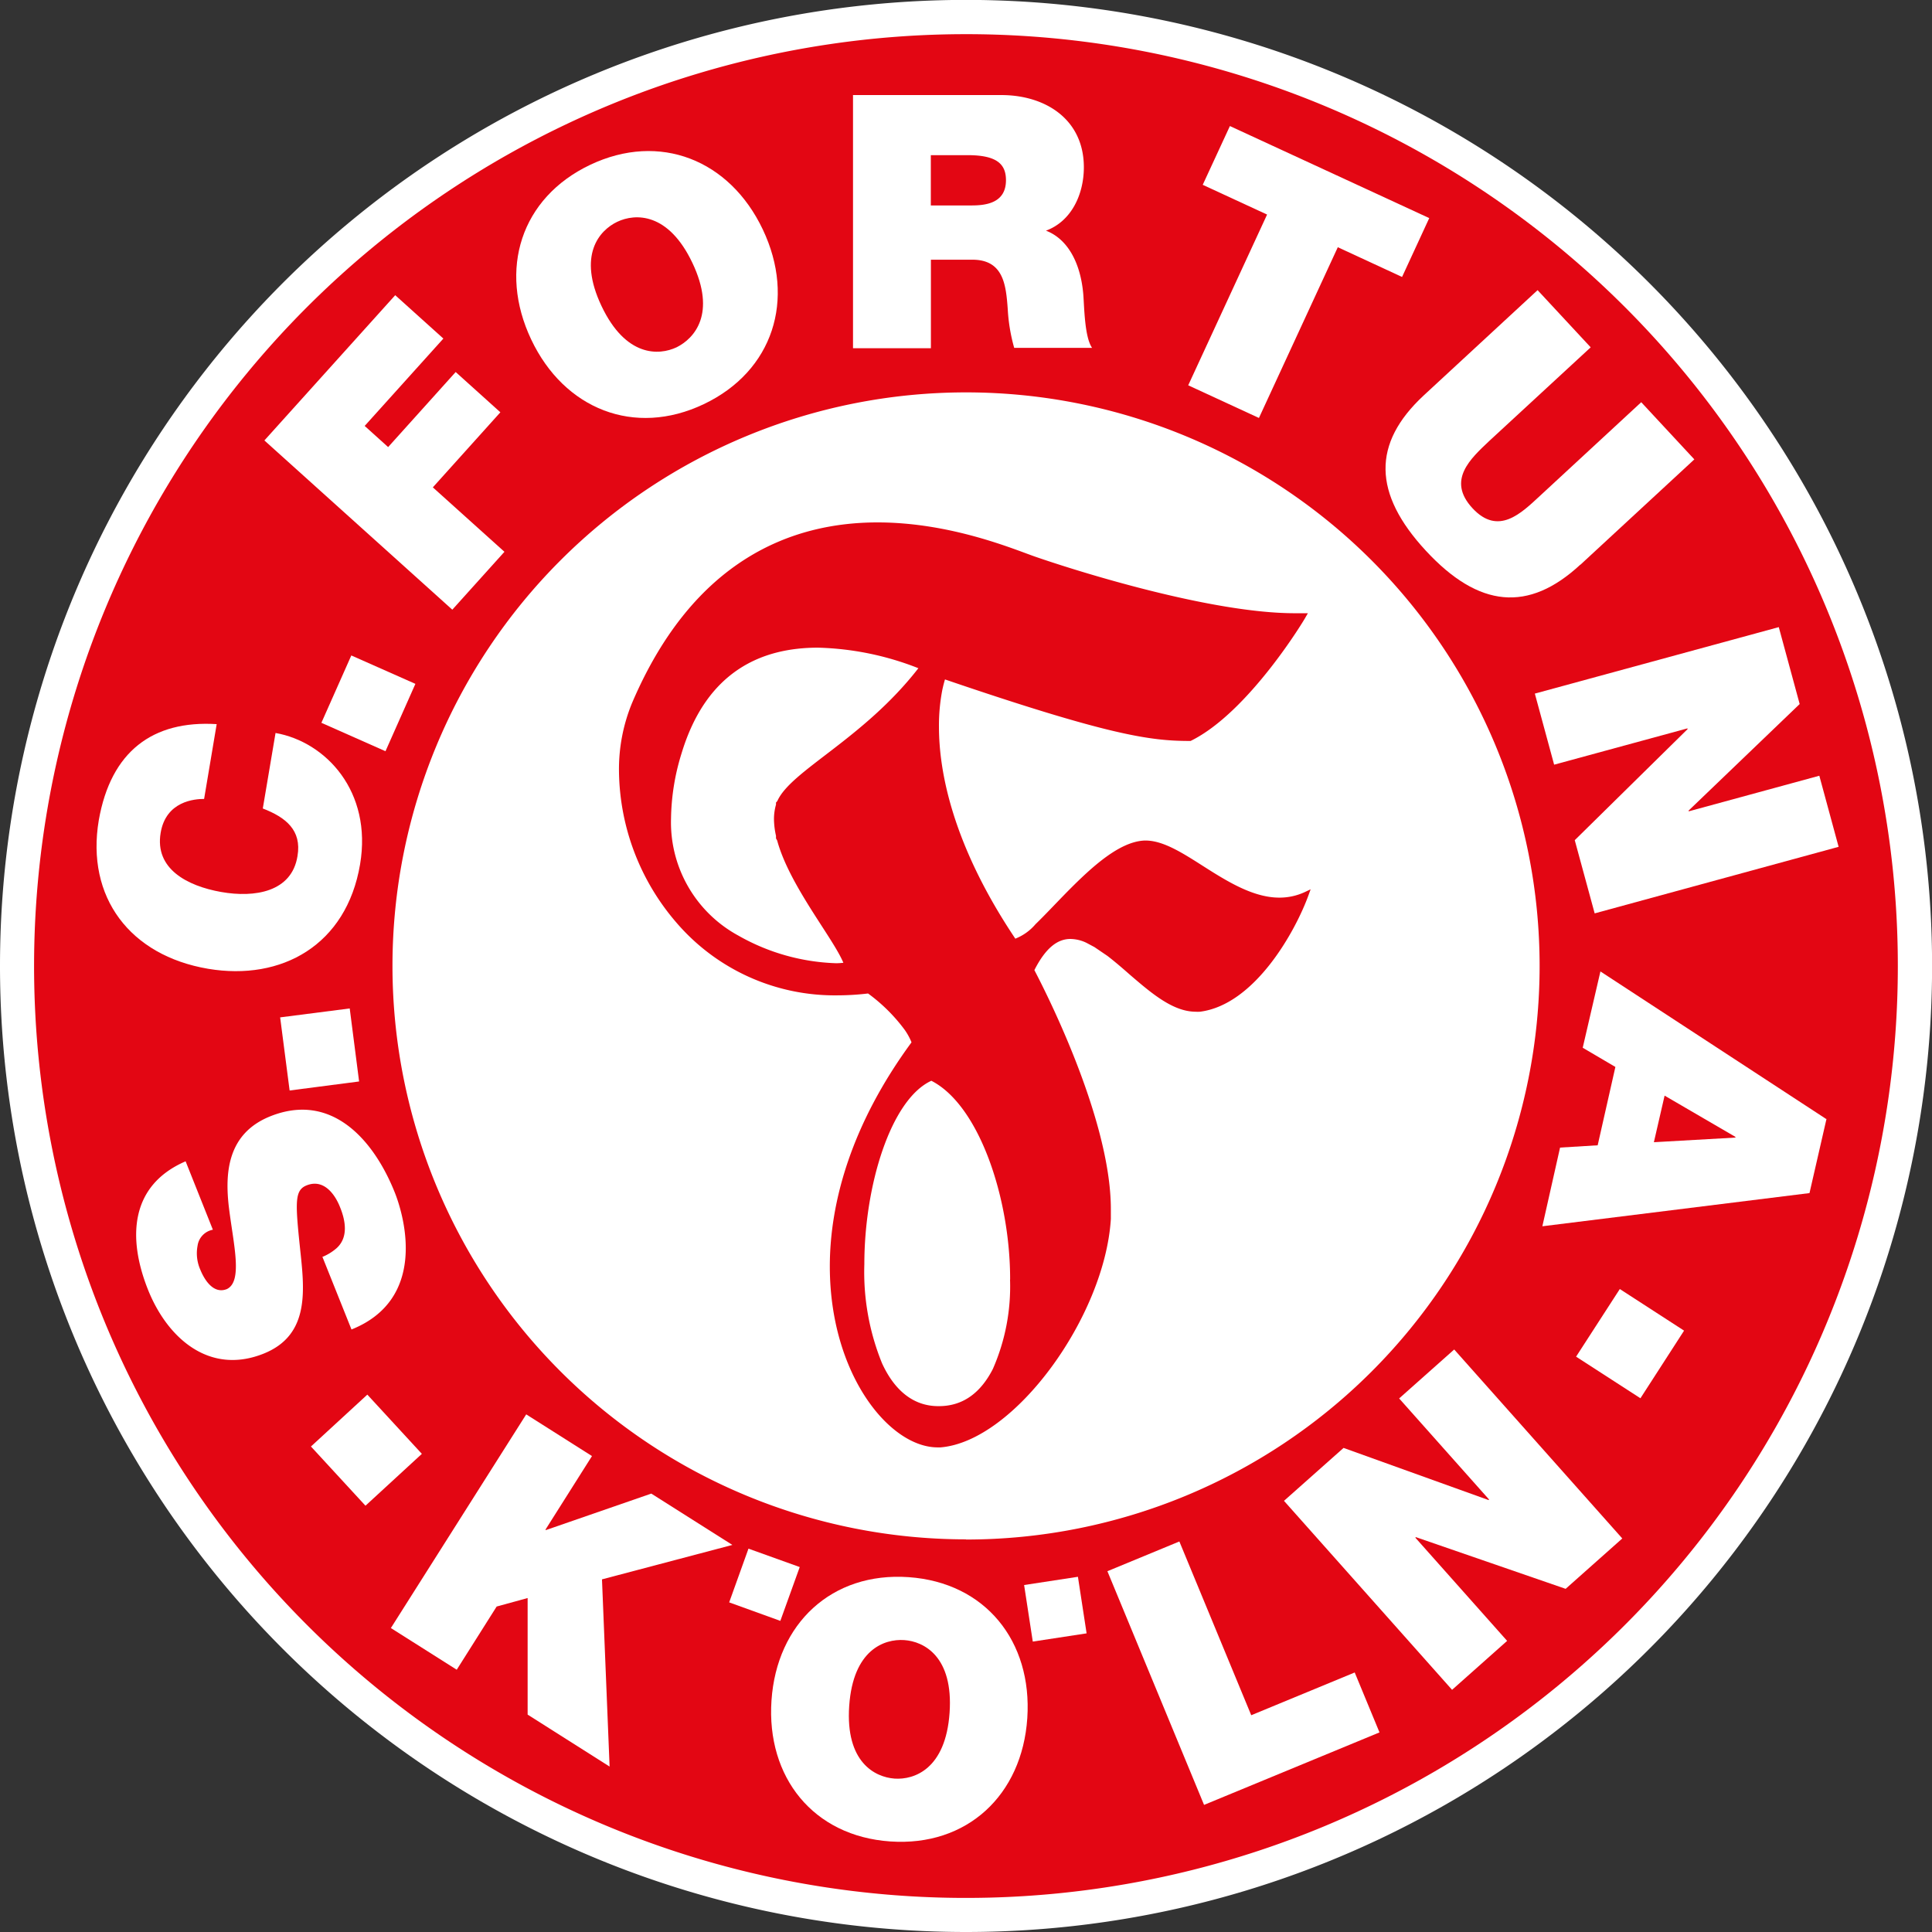
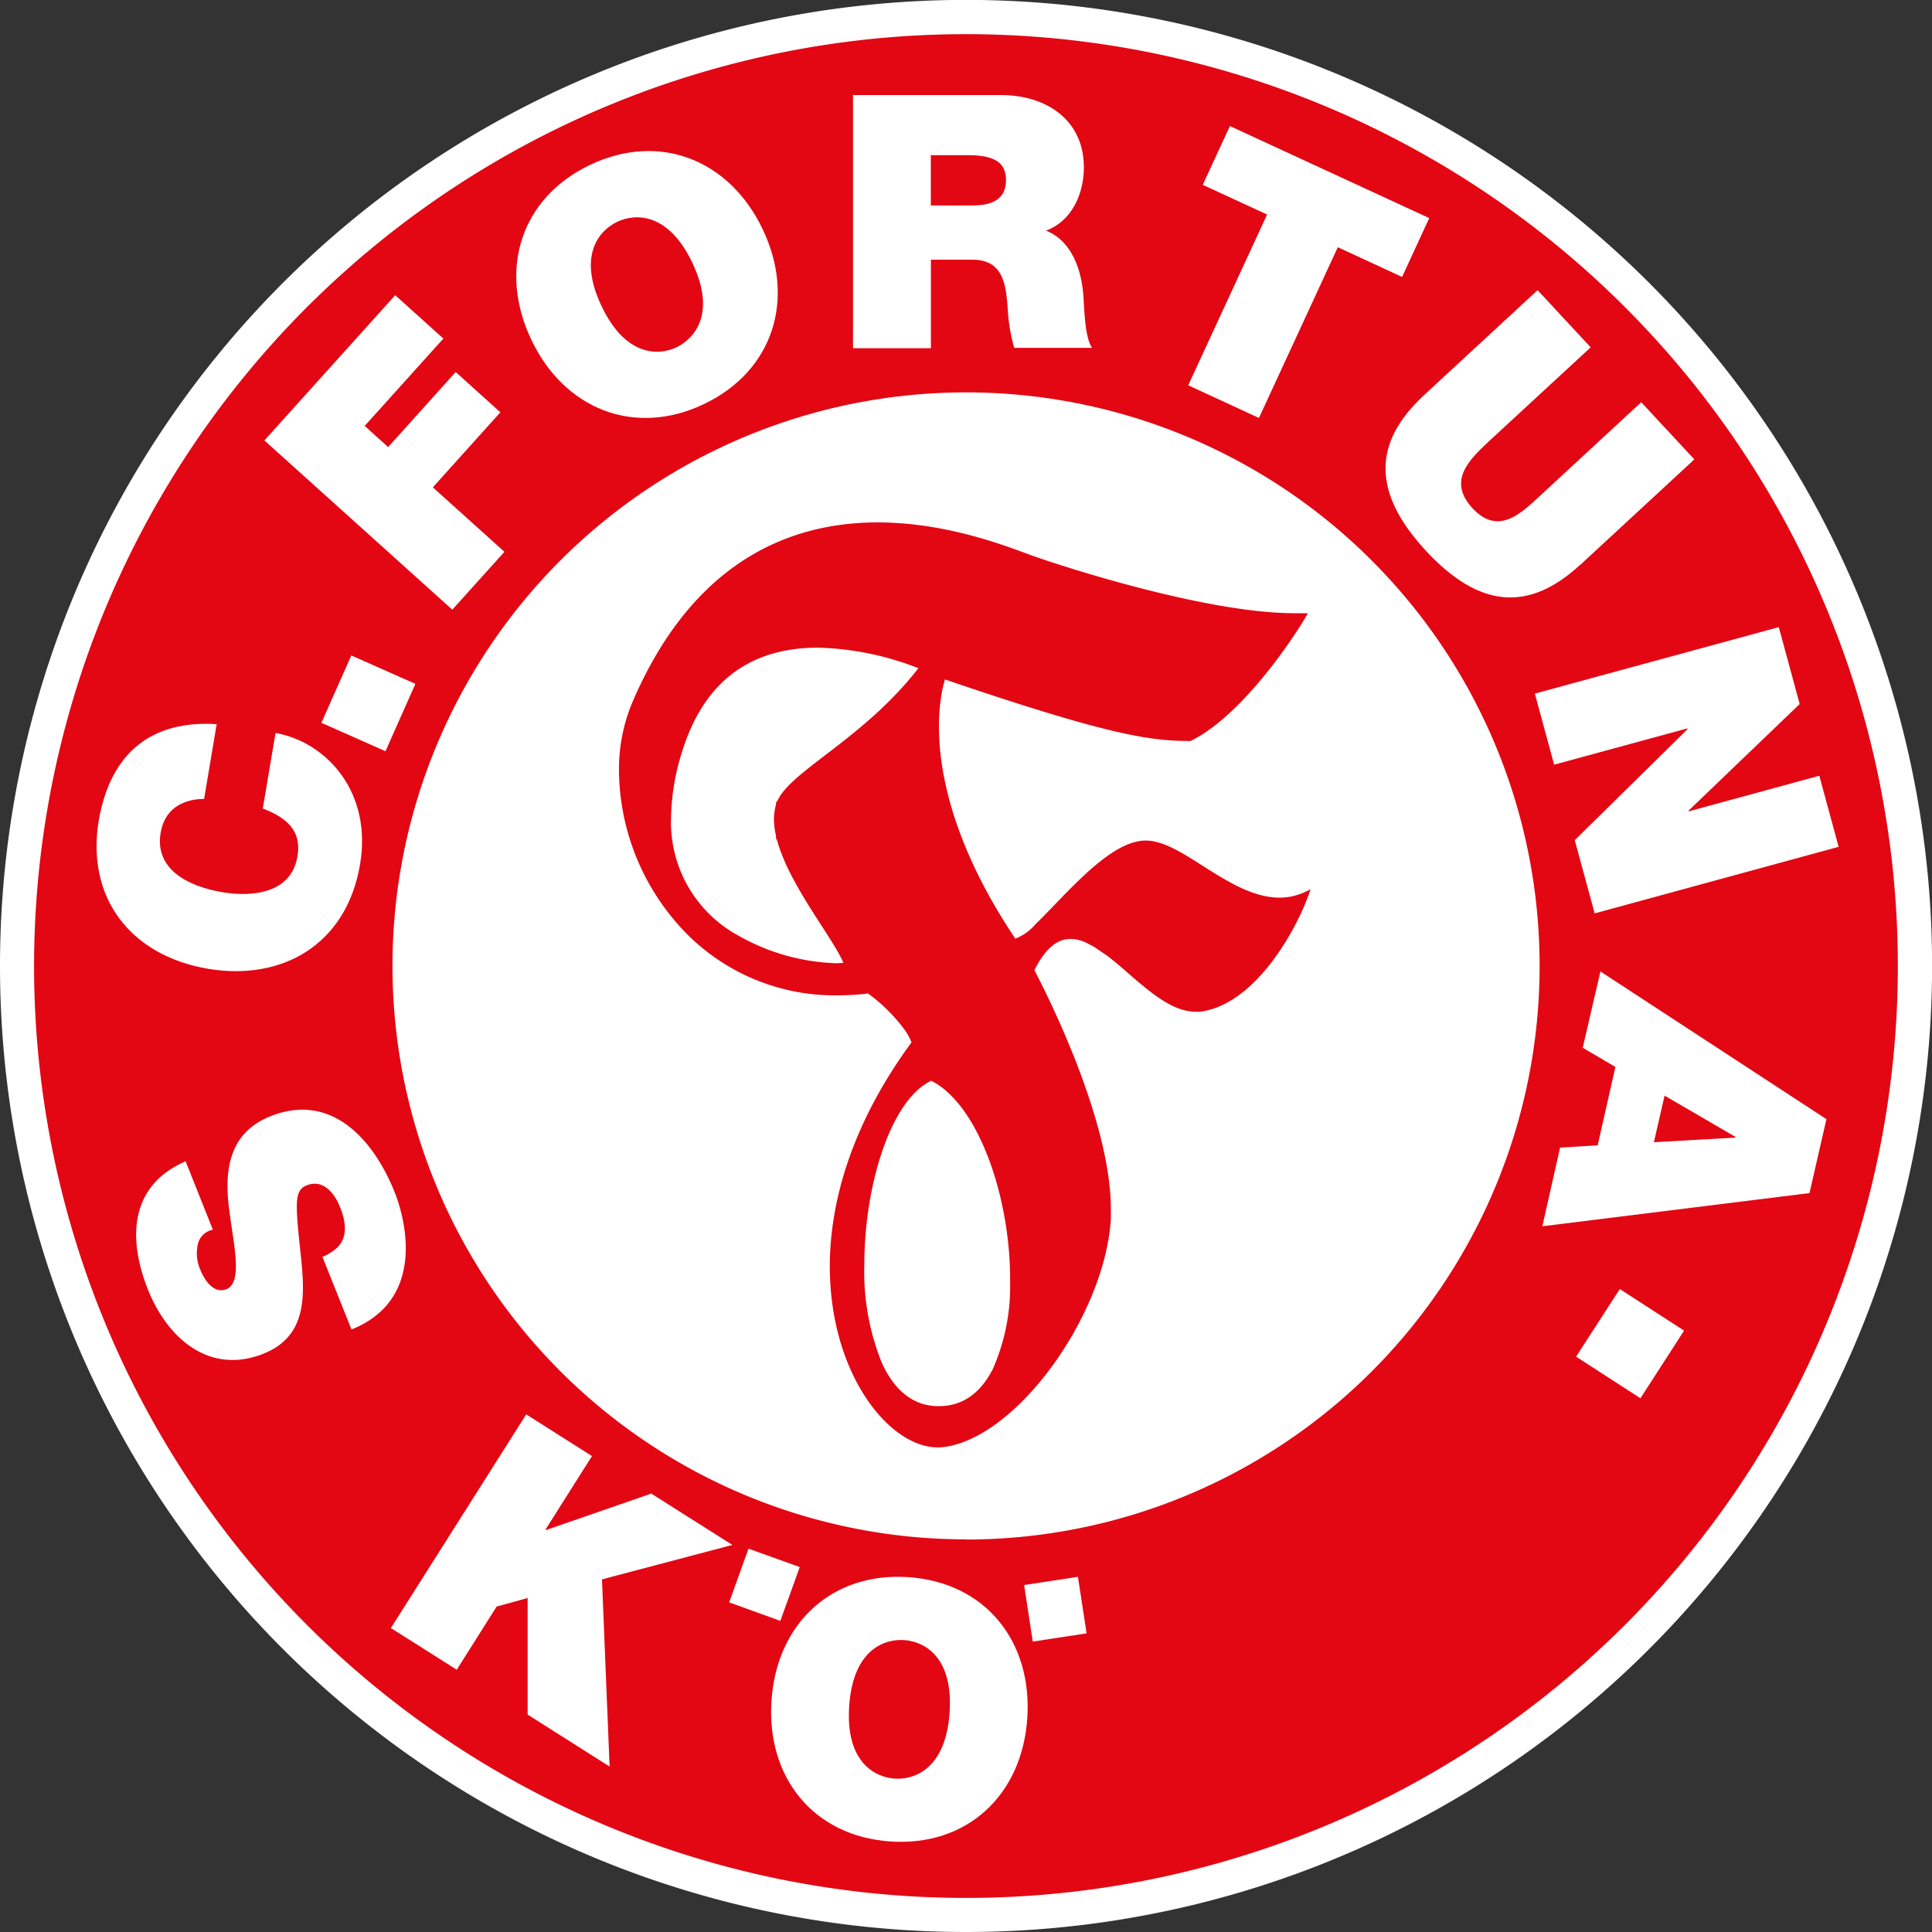
<svg xmlns="http://www.w3.org/2000/svg" id="Ebene_1" data-name="Ebene 1" viewBox="0 0 218.27 218.27">
  <rect x="0" y="0" width="218.27" height="218.27" fill="#333333" stroke="none" />
  <defs>
    <style>.cls-1{fill:#fff;}.cls-2{fill:#e30613;}</style>
  </defs>
  <path class="cls-1" d="M297.13,530.16A109.14,109.14,0,1,0,188,421,109.14,109.14,0,0,0,297.13,530.16Z" transform="translate(-188 -311.89)" />
  <path class="cls-2" d="M402.41,421A105.28,105.28,0,1,1,297.13,315.75,105.27,105.27,0,0,1,402.41,421Z" transform="translate(-188 -311.89)" />
  <path class="cls-1" d="M297.13,485.82A64.8,64.8,0,1,0,232.34,421a64.8,64.8,0,0,0,64.79,64.8Z" transform="translate(-188 -311.89)" />
  <path class="cls-1" d="M224.4,453.9a5.69,5.69,0,0,0,1.63-1c1.36-1.23,1-3.15.37-4.67-.53-1.34-1.79-3.21-3.76-2.42-1.34.54-1.29,1.85-.76,6.94.49,4.68,1.25,9.93-4.1,12.07-6.13,2.45-10.86-1.74-13.05-7.2-2.3-5.76-2.12-11.78,4.24-14.53l3.08,7.73a2.14,2.14,0,0,0-1.73,1.81,4.57,4.57,0,0,0,.3,2.68c.45,1.12,1.47,2.82,3,2.22,1.81-.85.79-4.92.27-9s-.24-8.57,4.66-10.53c6.92-2.76,11.67,2.66,14.05,8.61,1.19,3,3.58,12.09-4.89,15.48l-3.27-8.17Z" transform="translate(-188 -311.89)" />
-   <polygon class="cls-1" points="32.72 123.2 31.65 114.94 39.51 113.93 40.57 122.18 32.72 123.2 32.72 123.2" />
  <path class="cls-1" d="M211.06,402.15c-1.06,0-4.31.24-4.91,3.83-.69,4.07,3,6,6.82,6.68s8,0,8.64-4.06c.5-2.92-1.33-4.37-3.92-5.37l1.44-8.53c5.68,1,10.94,6.6,9.55,14.84-1.54,9.12-8.85,13.2-17.17,11.8-8.84-1.5-13.81-8.1-12.35-16.78,1.36-7.77,6.09-11.31,13.32-10.86l-1.42,8.45Z" transform="translate(-188 -311.89)" />
  <polygon class="cls-1" points="36.31 81.66 39.69 74.05 46.93 77.26 43.55 84.87 36.31 81.66 36.31 81.66" />
  <polygon class="cls-1" points="29.87 49.76 44.65 33.35 50.09 38.25 41.2 48.12 43.85 50.51 51.48 42.03 56.53 46.58 48.9 55.06 56.99 62.34 51.1 68.88 29.87 49.76 29.87 49.76" />
  <path class="cls-1" d="M254.68,330.51c7.84-3.72,15.76-.57,19.5,7.31s1.17,16-6.67,19.73-15.77.57-19.5-7.31-1.18-16,6.67-19.73Zm9.77,20.61c2-1,4.5-3.78,1.78-9.52s-6.47-5.62-8.5-4.65-4.5,3.77-1.77,9.52,6.47,5.61,8.49,4.65Z" transform="translate(-188 -311.89)" />
  <path class="cls-1" d="M284.35,322.63l16.77,0c5,0,9.33,2.75,9.33,8.16,0,3-1.36,6.08-4.28,7.16,2.41.92,3.89,3.56,4.21,7.12.12,1.36.13,4.88,1,6.12h-8.8a20,20,0,0,1-.73-4.4c-.2-2.72-.48-5.56-4-5.56h-4.68v10h-8.8l0-28.57Zm8.82,12.47h4.6c1.64,0,3.88-.28,3.88-2.85,0-1.8-1-2.84-4.37-2.83h-4.12v5.68Z" transform="translate(-188 -311.89)" />
  <polygon class="cls-1" points="143.15 24.24 135.88 20.88 138.95 14.24 161.47 24.64 158.4 31.29 151.14 27.93 142.23 47.22 134.24 43.53 143.15 24.24 143.15 24.24" />
  <path class="cls-1" d="M366.53,375.69c-5.84,5.41-11.46,4.88-17.44-1.58S343,362,348.84,356.57l12.87-11.9,6,6.46L356.26,361.7c-2.11,2-4.84,4.43-1.91,7.6s5.53.55,7.64-1.4l11.43-10.57,6,6.46-12.87,11.9Z" transform="translate(-188 -311.89)" />
  <polygon class="cls-1" points="200.96 70.85 203.32 79.54 190.77 91.58 190.79 91.66 205.54 87.64 207.72 95.67 180.16 103.19 177.91 94.92 190.66 82.37 190.64 82.29 175.58 86.39 173.4 78.36 200.96 70.85 200.96 70.85" />
  <path class="cls-1" d="M394.35,438.3l-1.92,8.38-30.18,3.75,2-8.89,4.25-.26,2-8.85-3.69-2.17,2-8.62,25.49,16.66Zm-19.45,2.63,9.16-.52v-.08l-8-4.66-1.21,5.26Z" transform="translate(-188 -311.89)" />
  <polygon class="cls-1" points="59.45 159.79 66.88 164.5 61.62 172.82 61.68 172.86 73.58 168.74 82.74 174.54 68.01 178.43 68.87 199.58 59.61 193.71 59.61 180.54 56.11 181.5 51.6 188.64 44.16 183.93 59.45 159.79 59.45 159.79" />
  <path class="cls-1" d="M290.64,490.07c8.67.6,14,7.23,13.42,15.93s-6.82,14.53-15.49,13.93-14-7.23-13.41-15.93,6.82-14.53,15.48-13.93Zm-1.57,22.76c2.23.15,5.77-1.09,6.21-7.44s-2.89-8.06-5.13-8.21-5.77,1.08-6.21,7.43,2.89,8.06,5.13,8.22Z" transform="translate(-188 -311.89)" />
-   <polygon class="cls-1" points="125.11 177.51 133.24 174.15 141.36 193.78 153.05 188.95 155.85 195.72 136.03 203.91 125.11 177.51 125.11 177.51" />
-   <polygon class="cls-1" points="145.06 169.56 151.79 163.58 168.17 169.47 168.23 169.41 158.07 157.99 164.29 152.46 183.28 173.81 176.88 179.5 159.96 173.66 159.9 173.72 170.27 185.38 164.05 190.91 145.06 169.56 145.06 169.56" />
-   <polygon class="cls-1" points="41.5 157.56 47.66 164.25 41.29 170.11 35.13 163.42 41.5 157.56 41.5 157.56" />
  <polygon class="cls-1" points="178.06 153.27 183 145.63 190.26 150.33 185.33 157.97 178.06 153.27 178.06 153.27" />
  <polygon class="cls-1" points="90.35 177.04 88.16 183.12 82.38 181.03 84.56 174.96 90.35 177.04 90.35 177.04" />
  <polygon class="cls-1" points="121.78 178.14 122.76 184.53 116.68 185.46 115.7 179.07 121.78 178.14 121.78 178.14" />
  <path class="cls-2" d="M302.75,418c-7.18-10.69-8.67-19-8.67-24a21.18,21.18,0,0,1,.38-4.17c.12-.56.23-.95.3-1.18,18.5,6.31,23.2,6.95,27.63,6.95h.06l.06,0c6.6-3.23,13-13.94,13-14l.25-.43-.49,0-1,0c-9.46,0-24.56-4.74-29.32-6.39-2.29-.79-9.47-3.87-17.81-3.87-9.58,0-20.74,4.11-27.69,20.3a19.62,19.62,0,0,0-1.52,7.8h0v0a26.61,26.61,0,0,0,6.46,17.08,23.57,23.57,0,0,0,18.22,8.25,29.58,29.58,0,0,0,3.46-.21,19.27,19.27,0,0,1,4.14,4.11,7.1,7.1,0,0,1,.66,1.15l.11.26c-6.75,9.19-9.23,18-9.23,25.31,0,12.1,6.66,20.4,12.13,20.45h.38c8.36-.69,18.56-14.79,19.24-25.81q0-.54,0-1.11c0-10.46-7.84-25.46-8.64-27,1.34-2.64,2.7-3.52,4.08-3.52a4.29,4.29,0,0,1,1.81.44l.9.48,1.47,1c.83.64,1.68,1.37,2.53,2.12,2.39,2.05,4.83,4.16,7.4,4.18a4.55,4.55,0,0,0,.52,0c6.21-.79,10.81-9.13,12.28-13.22l.22-.61-.59.28a6.75,6.75,0,0,1-2.95.66c-2.73,0-5.45-1.57-8-3.18s-4.91-3.25-7.08-3.27h-.14c-2.83.12-5.91,2.94-8.64,5.69-1.36,1.38-2.62,2.74-3.68,3.76a5.74,5.74,0,0,1-2.27,1.63Zm-11-30.61c-6.22,8-14.4,11.55-15.93,15l-.15.17v.23a6,6,0,0,0-.23,1.64,9,9,0,0,0,.23,1.89v.29l.13.23c1.38,5.09,6.31,11,7.48,13.82a6.52,6.52,0,0,1-.88.05,23.81,23.81,0,0,1-11-3.13,14.55,14.55,0,0,1-7.59-13.2A25.8,25.8,0,0,1,265,397c2.86-9.44,9.21-11.93,15.39-11.94a33.14,33.14,0,0,1,11.36,2.32Zm10.36,69.06a23.16,23.16,0,0,1-1.94,10.1c-1.33,2.6-3.29,4.19-6.06,4.2H294c-2.9,0-5-1.89-6.35-4.84a27.32,27.32,0,0,1-2-11.19c0-8.92,3-18.63,7.57-20.73,5.44,2.78,8.92,13.36,8.9,22.46Z" transform="translate(-188 -311.89)" />
</svg>